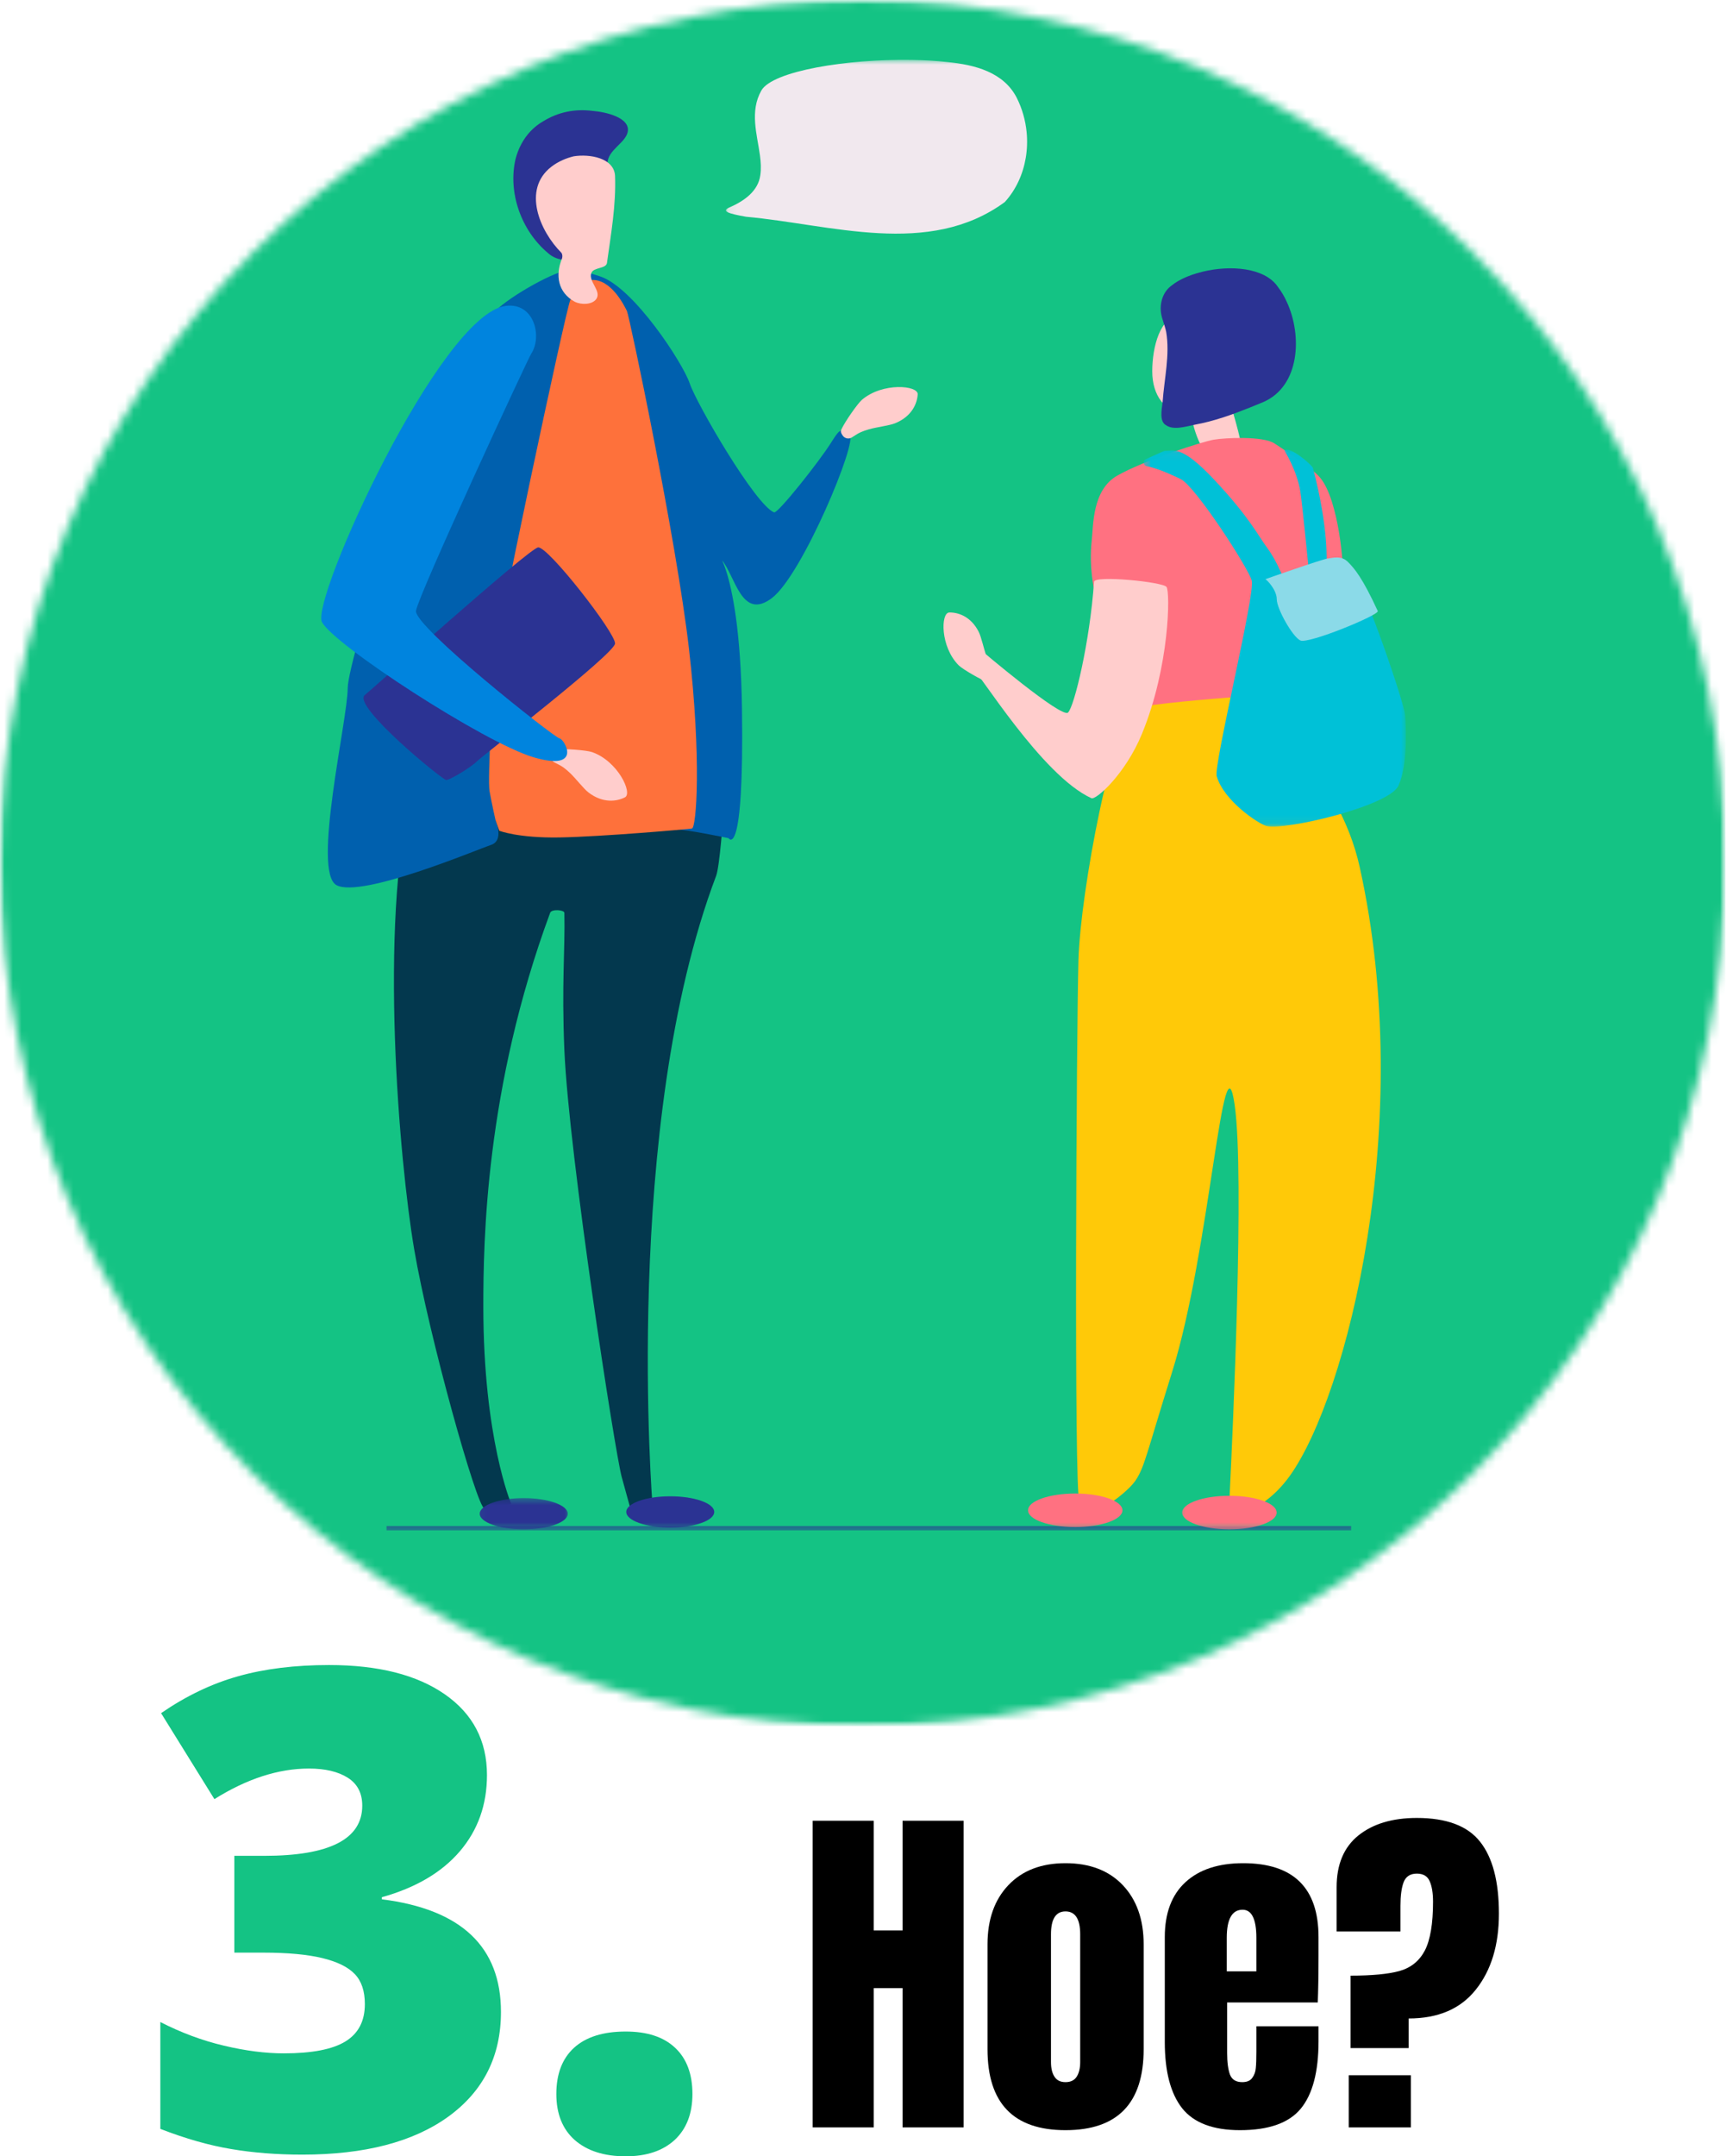
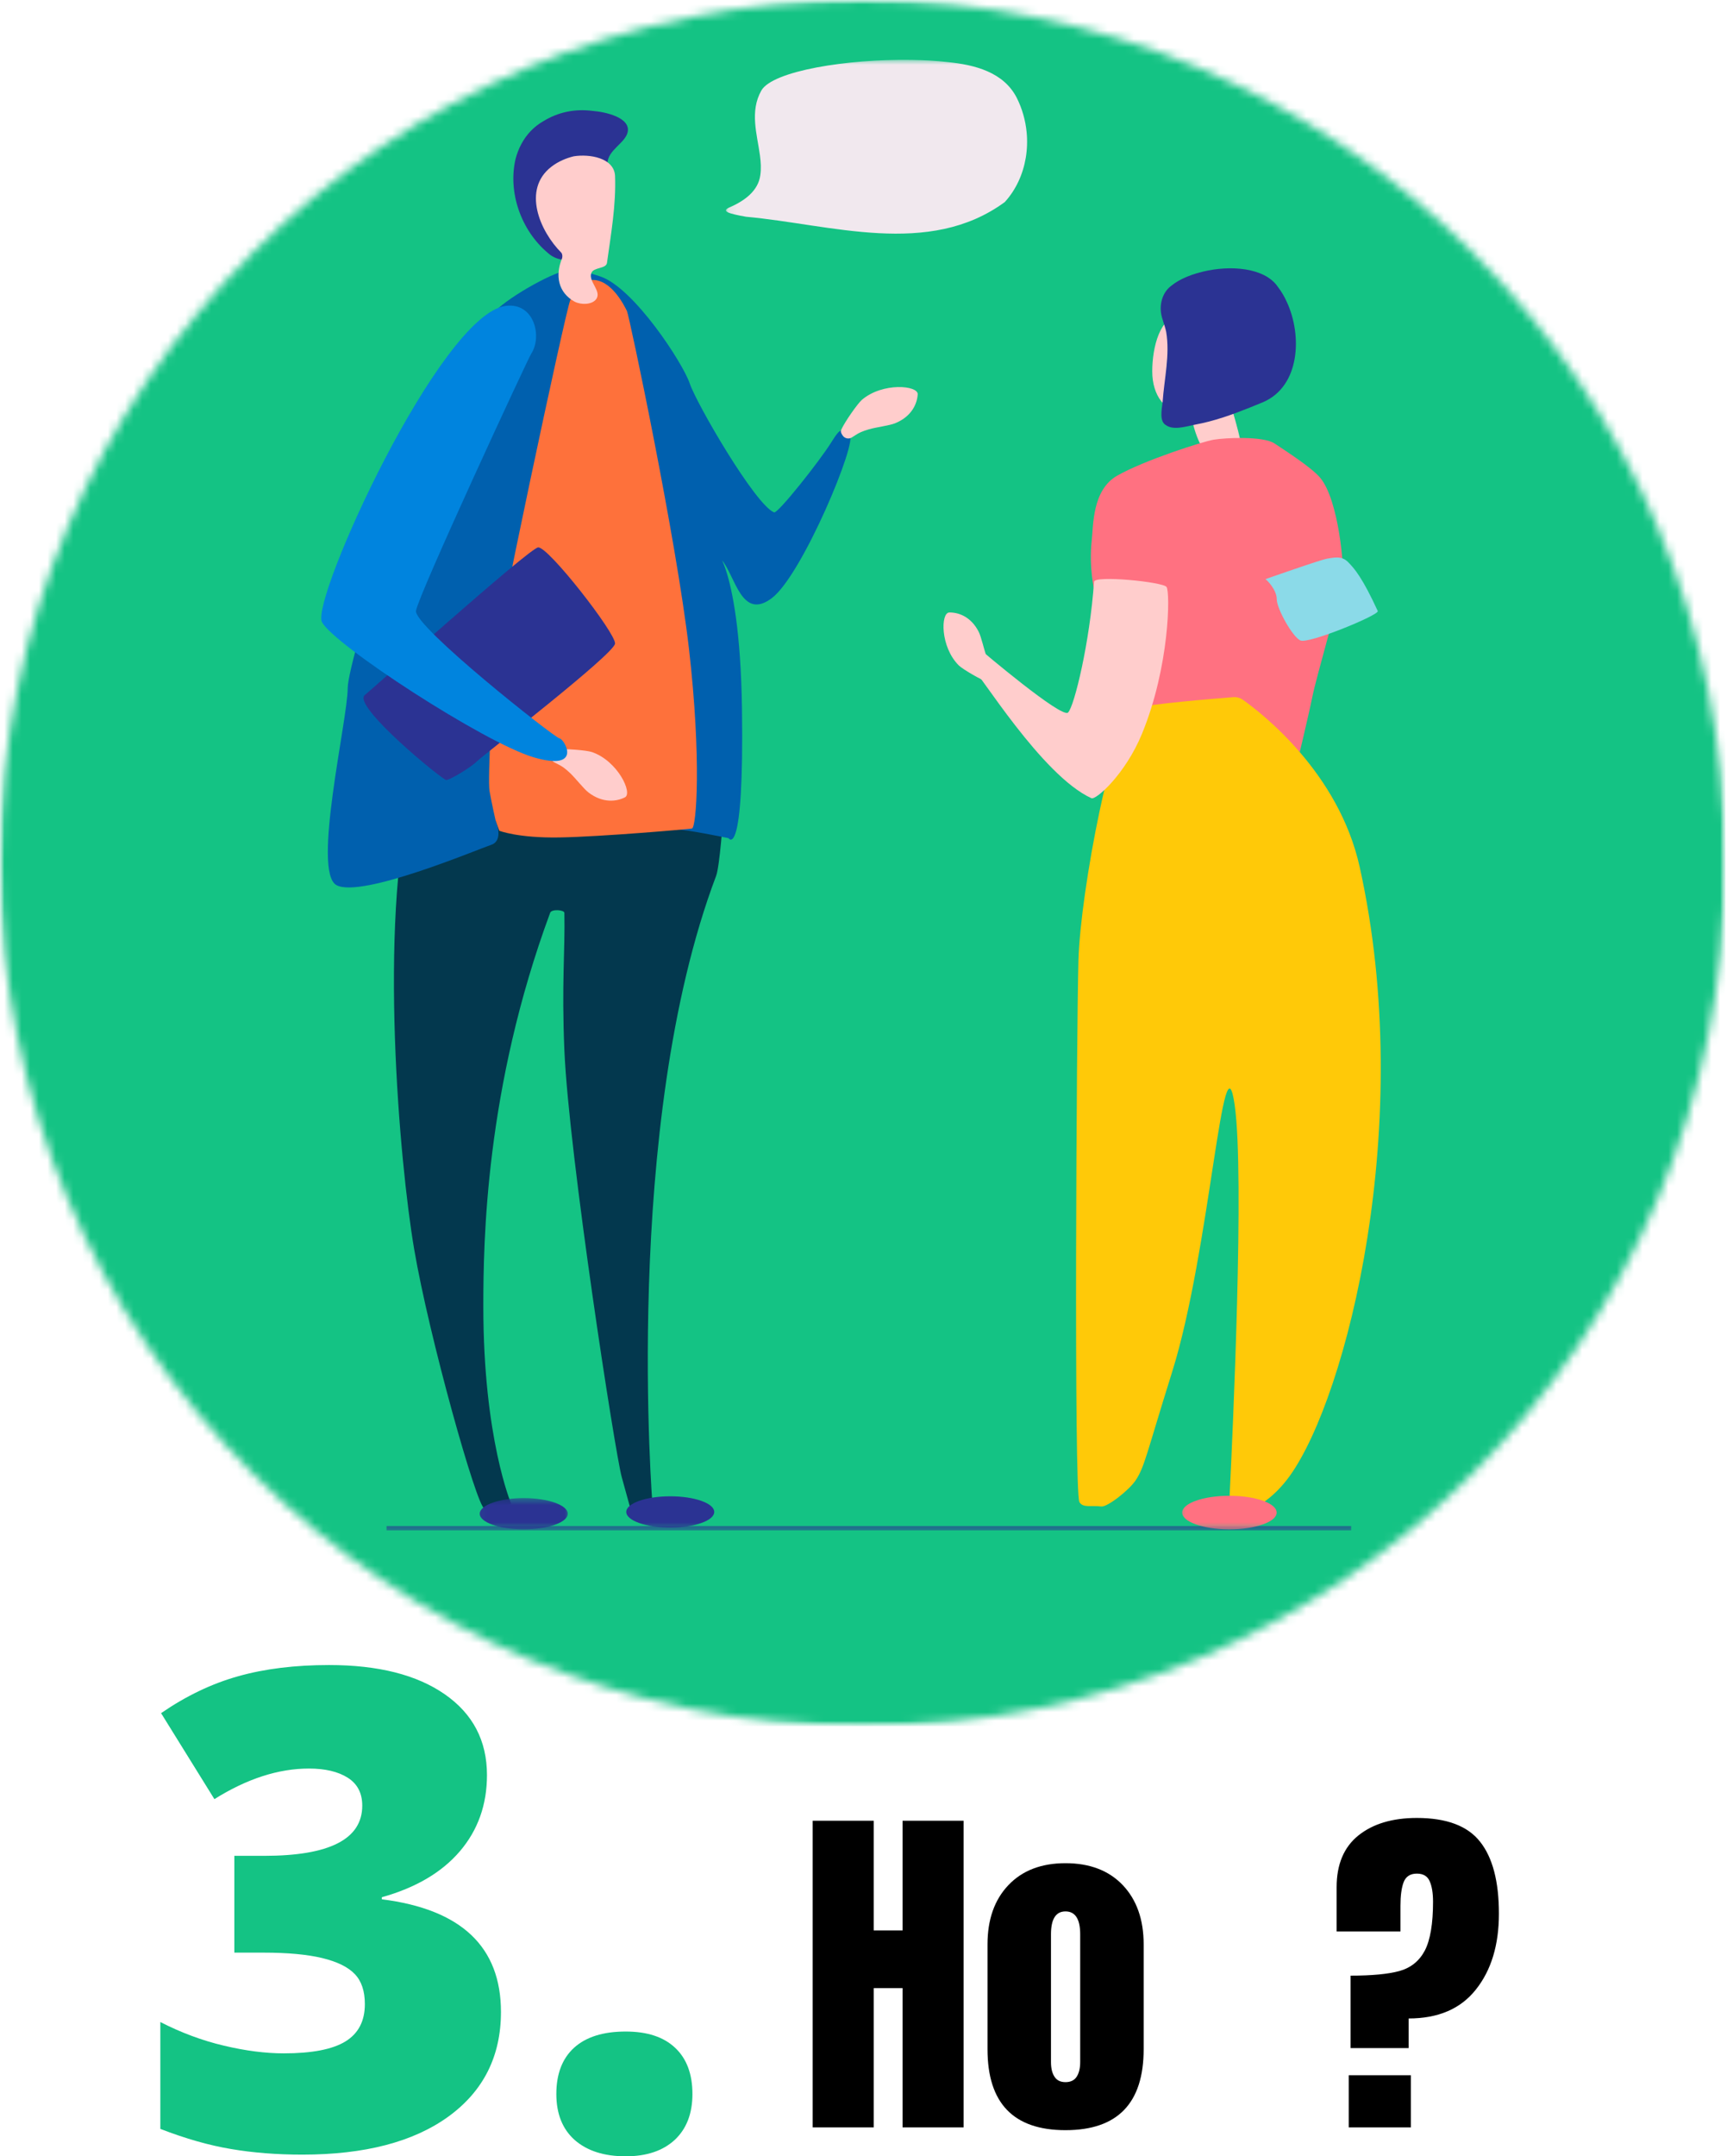
<svg xmlns="http://www.w3.org/2000/svg" width="201" height="250" viewBox="0 0 201 250" fill="none">
  <mask id="mask0_70_31115" style="mask-type:luminance" maskUnits="userSpaceOnUse" x="0" y="0" width="201" height="201">
    <path d="M0 0H200.126V200.126H0V0Z" fill="white" />
  </mask>
  <g mask="url(#mask0_70_31115)">
    <mask id="mask1_70_31115" style="mask-type:luminance" maskUnits="userSpaceOnUse" x="0" y="0" width="201" height="201">
      <path d="M100.066 0C44.801 0 0 44.801 0 100.066C0 155.325 44.801 200.126 100.066 200.126C155.33 200.126 200.126 155.325 200.126 100.066C200.126 44.801 155.33 0 100.066 0Z" fill="white" />
    </mask>
    <g mask="url(#mask1_70_31115)">
      <path d="M0 0H200.126V200.126H0V0Z" fill="#14C384" />
    </g>
  </g>
  <mask id="mask2_70_31115" style="mask-type:luminance" maskUnits="userSpaceOnUse" x="44" y="176" width="114" height="2">
    <path d="M44.013 176.247H157.295V177.455H44.013V176.247Z" fill="white" />
  </mask>
  <g mask="url(#mask2_70_31115)">
    <path d="M156.723 176.932H44.833V177.428H156.723V176.932Z" fill="#2B3393" />
  </g>
  <path d="M47.688 92.079C43.938 107.275 46.301 134.608 48.033 144.807C49.766 155.006 55.308 174.714 56.177 174.887C57.04 175.06 59.296 174.369 59.296 174.369C59.296 174.369 56.058 166.76 56.058 151.483C56.058 143.955 56.285 126.168 63.813 105.818C63.974 105.376 65.453 105.473 65.459 105.845C65.55 110.238 65.129 113.999 65.459 121.781C65.982 133.879 71.346 168.497 72.112 171.255C72.997 174.439 73.413 175.988 73.413 175.988L75.695 174.698C75.695 174.698 72.107 130.507 83.062 101.539C83.472 100.454 83.893 94.669 83.893 94.151C83.893 93.633 77.654 88.793 77.654 88.793L61.201 90.001L47.688 92.079Z" fill="#03384E" />
  <path d="M66.16 31.277C64.6 31.277 59.226 34.267 57.407 36.086C55.588 37.899 53.316 41.428 51.757 44.018C50.197 46.609 40.327 76.176 40.327 79.802C40.327 83.434 36.167 101.069 39.027 102.623C41.887 104.178 55.394 98.474 56.954 97.956C58.513 97.438 57.477 95.101 57.477 95.101C57.477 95.101 76.964 96.142 78.264 96.142C79.559 96.142 84.497 97.178 84.497 97.178C84.497 97.178 86.316 100.033 86.057 82.139C85.797 64.244 82.16 63.122 83.72 64.935C85.279 66.754 85.997 72.004 89.521 69.344C93.072 66.667 99.569 50.974 98.528 50.456C97.492 49.938 97.664 49.291 96.364 51.363C95.063 53.441 90.217 59.576 89.78 59.404C87.594 58.529 80.773 46.787 79.996 44.45C79.214 42.119 73.515 33.35 69.619 32.049C65.723 30.754 66.16 31.277 66.16 31.277Z" fill="#0060AE" />
  <path d="M66.138 34.812C65.615 35.935 57.213 75.393 57.213 77.471C57.213 79.543 56.522 90.26 56.781 91.734C57.04 93.201 57.477 95.101 57.477 95.101L57.909 96.315C57.909 96.315 60.073 97.179 64.924 97.092C69.776 97.006 79.732 96.143 80.255 96.056C80.774 95.97 81.378 88.016 79.91 75.221C78.437 62.431 72.981 36.588 72.717 36.064C72.458 35.546 70.898 32.276 68.561 32.465C67.865 32.519 69.063 34.677 68.302 34.51C66.327 34.078 66.138 34.812 66.138 34.812Z" fill="#FE713B" />
  <path d="M70.45 18.952C70.477 18.165 70.984 17.582 71.524 17.037C72.069 16.492 72.641 15.979 72.798 15.331C73.17 13.659 70.315 12.979 68.702 12.854C67.709 12.73 66.732 12.757 65.782 12.952C64.838 13.146 63.92 13.502 63.052 14.031C61.891 14.689 61.039 15.628 60.461 16.713C60.17 17.258 59.949 17.841 59.792 18.445C58.896 22.331 60.445 26.729 63.548 29.33C64.417 30.134 65.971 30.506 66.899 29.578C69.009 27.225 68.578 23.939 69.765 21.186C70.153 19.902 70.45 18.952 70.45 18.952Z" fill="#2B3393" />
  <path d="M66.549 18.121C68.389 17.83 71.2 18.299 71.335 20.366C71.465 23.771 70.866 27.106 70.396 30.506C70.261 31.175 68.858 30.975 68.594 31.639C68.189 32.643 69.862 33.776 69.128 34.709C68.659 35.314 67.455 35.379 66.651 34.979C64.714 33.911 64.379 31.909 65.183 29.971C65.248 29.772 65.248 29.507 65.113 29.308C62.577 26.771 60.569 21.969 63.926 19.351C64.735 18.715 65.707 18.321 66.549 18.121Z" fill="#FFCDCC" />
  <path d="M97.626 50.316C97.524 50.154 97.513 49.954 97.589 49.782C97.988 48.907 99.461 46.792 99.974 46.35C102.386 44.299 106.498 44.682 106.439 45.718C106.379 46.754 105.786 48.276 103.811 49.075C103.163 49.339 101.609 49.533 100.805 49.766C99.995 49.998 99.569 50.213 99.224 50.446C99.11 50.521 98.954 50.618 98.792 50.721C98.43 50.947 97.945 50.834 97.718 50.467L97.626 50.316Z" fill="#FFCDCC" />
  <path d="M64.05 87.179C64.136 87.012 64.304 86.899 64.493 86.882C65.453 86.78 68.027 86.974 68.664 87.195C71.659 88.231 73.407 91.966 72.485 92.441C71.556 92.916 69.943 93.169 68.254 91.879C67.698 91.453 66.743 90.217 66.133 89.64C65.523 89.057 65.124 88.803 64.746 88.62C64.627 88.561 64.46 88.474 64.293 88.388C63.91 88.194 63.759 87.719 63.964 87.336L64.05 87.179Z" fill="#FFCDCC" />
  <path d="M42.319 80.579C42.95 80.094 61.287 63.64 62.409 63.467C63.537 63.295 71.421 73.407 71.335 74.616C71.249 75.825 56.004 87.584 55.308 88.275C54.617 88.965 52.194 90.433 51.757 90.433C51.325 90.433 40.759 81.793 42.319 80.579Z" fill="#2B3393" />
  <path d="M58.648 35.465C51.029 36.48 36.037 69.516 37.338 72.112C38.638 74.703 56.177 86.116 61.892 87.8C67.606 89.483 65.529 85.727 64.881 85.598C64.228 85.468 47.99 72.63 48.249 70.817C48.508 68.999 61.217 41.612 61.605 41.023C62.933 39.005 61.94 35.028 58.648 35.465Z" fill="#0084DE" />
  <mask id="mask3_70_31115" style="mask-type:luminance" maskUnits="userSpaceOnUse" x="55" y="173" width="12" height="5">
    <path d="M55.065 173.484H66.117V177.456H55.065V173.484Z" fill="white" />
  </mask>
  <g mask="url(#mask3_70_31115)">
    <path d="M65.852 175.502C65.852 174.498 63.564 173.689 60.747 173.689C57.925 173.689 55.642 174.498 55.642 175.502C55.642 176.5 57.925 177.31 60.747 177.31C63.564 177.31 65.852 176.5 65.852 175.502Z" fill="#2B3393" />
  </g>
  <mask id="mask4_70_31115" style="mask-type:luminance" maskUnits="userSpaceOnUse" x="71" y="172" width="14" height="6">
    <path d="M71.643 172.103H84.076V177.456H71.643V172.103Z" fill="white" />
  </mask>
  <g mask="url(#mask4_70_31115)">
    <path d="M82.84 175.292C82.84 174.288 80.558 173.479 77.735 173.479C74.918 173.479 72.636 174.288 72.636 175.292C72.636 176.295 74.918 177.105 77.735 177.105C80.558 177.105 82.84 176.295 82.84 175.292Z" fill="#2B3393" />
  </g>
  <path d="M138.369 47.289C138.65 47.159 142.633 46.501 142.633 46.501C142.633 46.501 144.133 51.509 143.966 51.957C143.793 52.405 140.587 52.745 140.301 52.728C139.2 52.658 137.646 47.634 138.369 47.289Z" fill="#FFCDCC" />
  <path d="M129.589 55.14C132.741 53.354 139.47 51.196 140.787 50.974C142.109 50.753 146.496 50.537 147.819 51.411C149.135 52.291 152.114 54.196 153.112 55.383C155.303 57.979 155.967 66.127 155.724 67.412C155.433 68.934 152.648 78.593 152.211 80.784C151.769 82.975 150.452 88.453 150.452 88.453C150.452 88.453 148.817 84.751 141.596 83.682C133.912 82.543 131.786 82.975 131.786 82.975L134.419 74.206C134.419 74.206 132.66 71.799 131.565 71.357C130.469 70.92 126.918 68.448 126.918 68.448C126.918 68.448 126.281 65.771 126.621 62.701C126.816 60.958 126.659 56.797 129.589 55.14Z" fill="#FF7181" />
  <path d="M141.861 42.826C141.861 45.622 139.918 47.893 137.528 47.893C135.137 47.893 133.642 45.854 133.642 43.058C133.642 40.258 134.549 36.572 136.939 36.572C139.33 36.572 141.861 40.026 141.861 42.826Z" fill="#FFCDCC" />
  <path d="M134.662 36.291C134.576 35.697 134.635 35.077 134.84 34.51C135.045 33.949 135.401 33.447 135.898 33.096C136.346 32.734 136.918 32.395 137.657 32.087C140.657 30.857 144.78 30.673 147.095 32.179C147.554 32.481 147.948 32.848 148.239 33.296C148.639 33.819 148.979 34.402 149.254 35.017C151.045 38.881 150.797 44.763 146.512 46.619C144.516 47.445 142.379 48.314 140.22 48.875C139.675 49.015 139.136 49.134 138.591 49.237C137.452 49.469 136.087 49.906 135.218 49.285C134.473 48.853 134.721 47.553 134.845 46.619C135.029 43.894 135.714 41.169 135.256 38.465C135.051 37.532 134.765 37.014 134.662 36.291Z" fill="#2B3393" />
  <path d="M131.786 82.096C133.216 81.621 140.835 81 143.043 80.828C143.442 80.795 143.836 80.909 144.165 81.141C146.41 82.733 155.282 89.613 157.699 100.508C164.288 130.21 156.194 161.893 149.605 171.099C147.926 173.441 145.757 175 144.386 175.054C143.388 175.098 142.573 174.267 142.622 173.268C142.978 166.123 144.359 136.216 143.205 128.127C141.888 118.921 140.35 145.002 135.957 159.032C132.951 168.633 132.768 170.03 131.726 171.612C130.971 172.761 128.424 174.758 127.717 174.66C126.562 174.504 125.618 174.855 125.197 174.153C124.538 173.058 124.862 119.191 125.083 111.301C125.305 103.412 129.147 82.975 131.786 82.096Z" fill="#FFC908" />
  <mask id="mask5_70_31115" style="mask-type:luminance" maskUnits="userSpaceOnUse" x="132" y="52" width="32" height="44">
-     <path d="M132.584 52.059H163.063V95.932H132.584V52.059Z" fill="white" />
-   </mask>
+     </mask>
  <g mask="url(#mask5_70_31115)">
    <path d="M135.056 52.264C136.151 52.264 137.053 51.584 140.863 55.653C144.953 60.019 145.951 62.15 146.939 63.467C147.926 64.784 148.671 66.586 148.671 66.586L151.747 65.609C151.747 65.609 151.035 58.33 150.819 56.991C150.403 54.455 148.968 52.237 148.968 52.237C149.535 51.622 152.195 53.926 152.281 54.261C154.138 61.303 153.857 65.329 153.857 65.329C153.857 65.329 155.503 65.113 156.933 66.645C158.358 68.178 162.858 81.55 162.972 82.867C163.08 84.178 163.301 88.674 162.2 91.086C161.104 93.493 148.865 96.342 146.863 95.759C145.924 95.484 141.936 92.84 141.116 89.99C140.744 88.684 145.622 68.836 145.18 67.304C144.743 65.771 138.639 56.381 136.961 55.556C135.418 54.8 133.961 54.223 133 54.05C132.59 53.975 132.509 53.424 132.881 53.241L135.056 52.264Z" fill="#00C1D7" />
  </g>
  <path d="M146.766 67.147C146.766 67.147 153.339 64.832 153.992 64.757C154.575 64.692 155.552 64.368 156.334 65.145C157.117 65.928 158.034 67.012 159.799 70.844C160.004 71.292 151.747 74.697 150.819 74.254C149.891 73.817 148.083 70.552 148.083 69.484C148.083 68.41 147.009 67.293 146.766 67.147Z" fill="#8BDAE8" />
  <mask id="mask6_70_31115" style="mask-type:luminance" maskUnits="userSpaceOnUse" x="118" y="172" width="14" height="6">
    <path d="M118.613 172.103H131.046V177.456H118.613V172.103Z" fill="white" />
  </mask>
  <g mask="url(#mask6_70_31115)">
-     <path d="M130.188 175.103C130.188 174.029 127.738 173.155 124.711 173.155C121.684 173.155 119.228 174.029 119.228 175.103C119.228 176.177 121.684 177.046 124.711 177.046C127.738 177.046 130.188 176.177 130.188 175.103Z" fill="#FF7181" />
-   </g>
+     </g>
  <mask id="mask7_70_31115" style="mask-type:luminance" maskUnits="userSpaceOnUse" x="136" y="172" width="14" height="6">
-     <path d="M136.572 172.103H149.006V177.456H136.572V172.103Z" fill="white" />
+     <path d="M136.572 172.103H149.006V177.456H136.572V172.103" fill="white" />
  </mask>
  <g mask="url(#mask7_70_31115)">
    <path d="M148.072 175.367C148.072 174.288 145.617 173.419 142.589 173.419C139.562 173.419 137.112 174.288 137.112 175.367C137.112 176.441 139.562 177.31 142.589 177.31C145.617 177.31 148.072 176.441 148.072 175.367Z" fill="#FF7181" />
  </g>
  <path d="M126.891 67.45C126.945 66.673 134.856 67.46 135.299 68.049C135.736 68.632 135.666 77.277 132.444 85.091C130.512 89.775 127.107 92.781 126.589 92.543C120.804 89.915 113.481 77.789 112.677 77.347C111.873 76.91 113.778 75.377 113.778 75.377C113.778 75.377 123.146 83.342 123.88 82.608C124.608 81.88 126.405 74.427 126.891 67.45Z" fill="#FFCDCC" />
  <path d="M115.192 79.084C115.046 79.192 114.852 79.219 114.679 79.154C113.81 78.841 111.663 77.6 111.204 77.147C109.045 74.999 109.094 71.038 110.098 71.011C111.096 70.984 112.602 71.443 113.519 73.261C113.821 73.866 114.134 75.334 114.415 76.089C114.701 76.839 114.938 77.233 115.186 77.546C115.267 77.649 115.375 77.789 115.483 77.935C115.737 78.264 115.667 78.739 115.327 78.982L115.192 79.084Z" fill="#FFCDCC" />
  <mask id="mask8_70_31115" style="mask-type:luminance" maskUnits="userSpaceOnUse" x="84" y="6" width="36" height="23">
    <path d="M84.076 6.794H119.994V28.428H84.076V6.794Z" fill="white" />
  </mask>
  <g mask="url(#mask8_70_31115)">
    <path d="M84.718 23.998C86.332 23.28 87.94 22.147 88.183 20.312C88.296 19.578 88.247 18.801 88.139 17.997C87.81 15.579 86.936 12.919 88.301 10.501C89.597 8.218 98.285 6.826 105.683 6.945C107.167 6.966 108.592 7.047 109.903 7.199C113.022 7.501 116.427 8.353 117.944 11.375C118.559 12.606 118.937 13.949 119.072 15.32C119.266 17.317 118.937 19.303 118.122 21.04C117.712 21.915 117.183 22.719 116.541 23.425C107.723 29.89 96.364 26.016 86.531 25.131C84.535 24.775 83.504 24.489 84.718 23.998Z" fill="#F1E8EE" />
  </g>
  <path d="M94.258 246.645V211.094H101.338V223.808H104.684V211.094H111.764V246.645H104.684V230.499H101.338V246.645H94.258Z" fill="black" />
  <path d="M123.58 246.969C117.547 246.969 114.535 243.84 114.535 237.58V225.427C114.535 222.551 115.339 220.263 116.953 218.563C118.561 216.868 120.774 216.016 123.58 216.016C126.397 216.016 128.615 216.868 130.228 218.563C131.836 220.263 132.646 222.551 132.646 225.427V237.58C132.646 243.84 129.624 246.969 123.58 246.969ZM123.58 241.4C124.168 241.4 124.6 241.195 124.875 240.774C125.145 240.359 125.285 239.792 125.285 239.069V224.261C125.285 222.491 124.713 221.606 123.58 221.606C122.457 221.606 121.896 222.491 121.896 224.261V239.069C121.896 239.792 122.031 240.359 122.306 240.774C122.576 241.195 123.002 241.4 123.58 241.4Z" fill="black" />
-   <path d="M143.818 246.969C140.693 246.969 138.454 246.122 137.105 244.422C135.766 242.712 135.097 240.159 135.097 236.759V224.585C135.097 221.811 135.896 219.685 137.493 218.217C139.09 216.75 141.319 216.016 144.185 216.016C150.013 216.016 152.927 218.876 152.927 224.585V226.787C152.927 228.989 152.894 230.78 152.84 232.162H142.328V238.033C142.328 239.085 142.436 239.911 142.652 240.515C142.879 241.109 143.354 241.4 144.077 241.4C144.622 241.4 145.01 241.238 145.242 240.904C145.485 240.575 145.62 240.192 145.652 239.76C145.696 239.328 145.717 238.702 145.717 237.882V234.925H152.927V236.673C152.927 240.202 152.241 242.798 150.876 244.466C149.505 246.138 147.153 246.969 143.818 246.969ZM145.717 228.557V224.671C145.717 222.502 145.183 221.412 144.12 221.412C142.895 221.412 142.285 222.502 142.285 224.671V228.557H145.717Z" fill="black" />
  <path d="M156.646 229.054C159.118 229.054 161.012 228.876 162.323 228.514C163.645 228.142 164.622 227.349 165.259 226.14C165.89 224.92 166.209 223.031 166.209 220.484C166.209 219.481 166.079 218.687 165.82 218.11C165.572 217.522 165.075 217.225 164.331 217.225C163.564 217.225 163.057 217.559 162.798 218.218C162.55 218.882 162.431 219.794 162.431 220.959V223.938H155.027V218.801C155.027 216.156 155.869 214.154 157.553 212.8C159.236 211.451 161.492 210.771 164.331 210.771C167.784 210.771 170.229 211.694 171.67 213.534C173.121 215.363 173.85 218.142 173.85 221.866C173.85 225.508 172.954 228.444 171.173 230.673C169.403 232.907 166.802 234.018 163.381 234.018V237.451H156.646V229.054ZM156.43 246.646V240.602H163.64V246.646H156.43Z" fill="black" />
  <path d="M56.481 205.8C56.481 209.233 55.432 212.174 53.346 214.623C51.254 217.077 48.232 218.856 44.285 219.964V220.202C53.497 221.358 58.103 225.71 58.103 233.263C58.103 238.398 56.07 242.442 52.005 245.394C47.94 248.335 42.296 249.805 35.073 249.805C32.1 249.805 29.348 249.589 26.813 249.156C24.288 248.74 21.547 247.962 18.596 246.821V234.43C21.018 235.674 23.483 236.587 25.991 237.177C28.5 237.771 30.803 238.063 32.911 238.063C36.182 238.063 38.566 237.604 40.069 236.679C41.566 235.76 42.317 234.317 42.317 232.354C42.317 230.841 41.928 229.684 41.15 228.873C40.371 228.051 39.106 227.435 37.365 227.013C35.636 226.597 33.37 226.386 30.576 226.386H27.18V215.163H30.64C38.22 215.163 42.015 213.228 42.015 209.346C42.015 207.892 41.452 206.811 40.328 206.103C39.214 205.4 37.717 205.043 35.83 205.043C32.295 205.043 28.64 206.227 24.867 208.589L18.682 198.621C21.591 196.621 24.575 195.193 27.635 194.339C30.705 193.474 34.214 193.042 38.166 193.042C43.874 193.042 48.35 194.177 51.594 196.437C54.849 198.702 56.481 201.821 56.481 205.8Z" fill="#14C384" />
  <path d="M64.526 242.778C64.526 240.458 65.207 238.669 66.58 237.415C67.964 236.161 69.959 235.533 72.57 235.533C75.062 235.533 76.971 236.161 78.3 237.415C79.641 238.669 80.311 240.458 80.311 242.778C80.311 245.043 79.625 246.816 78.257 248.097C76.884 249.362 74.992 250 72.57 250C70.072 250 68.105 249.373 66.667 248.119C65.239 246.854 64.526 245.07 64.526 242.778Z" fill="#14C384" />
</svg>